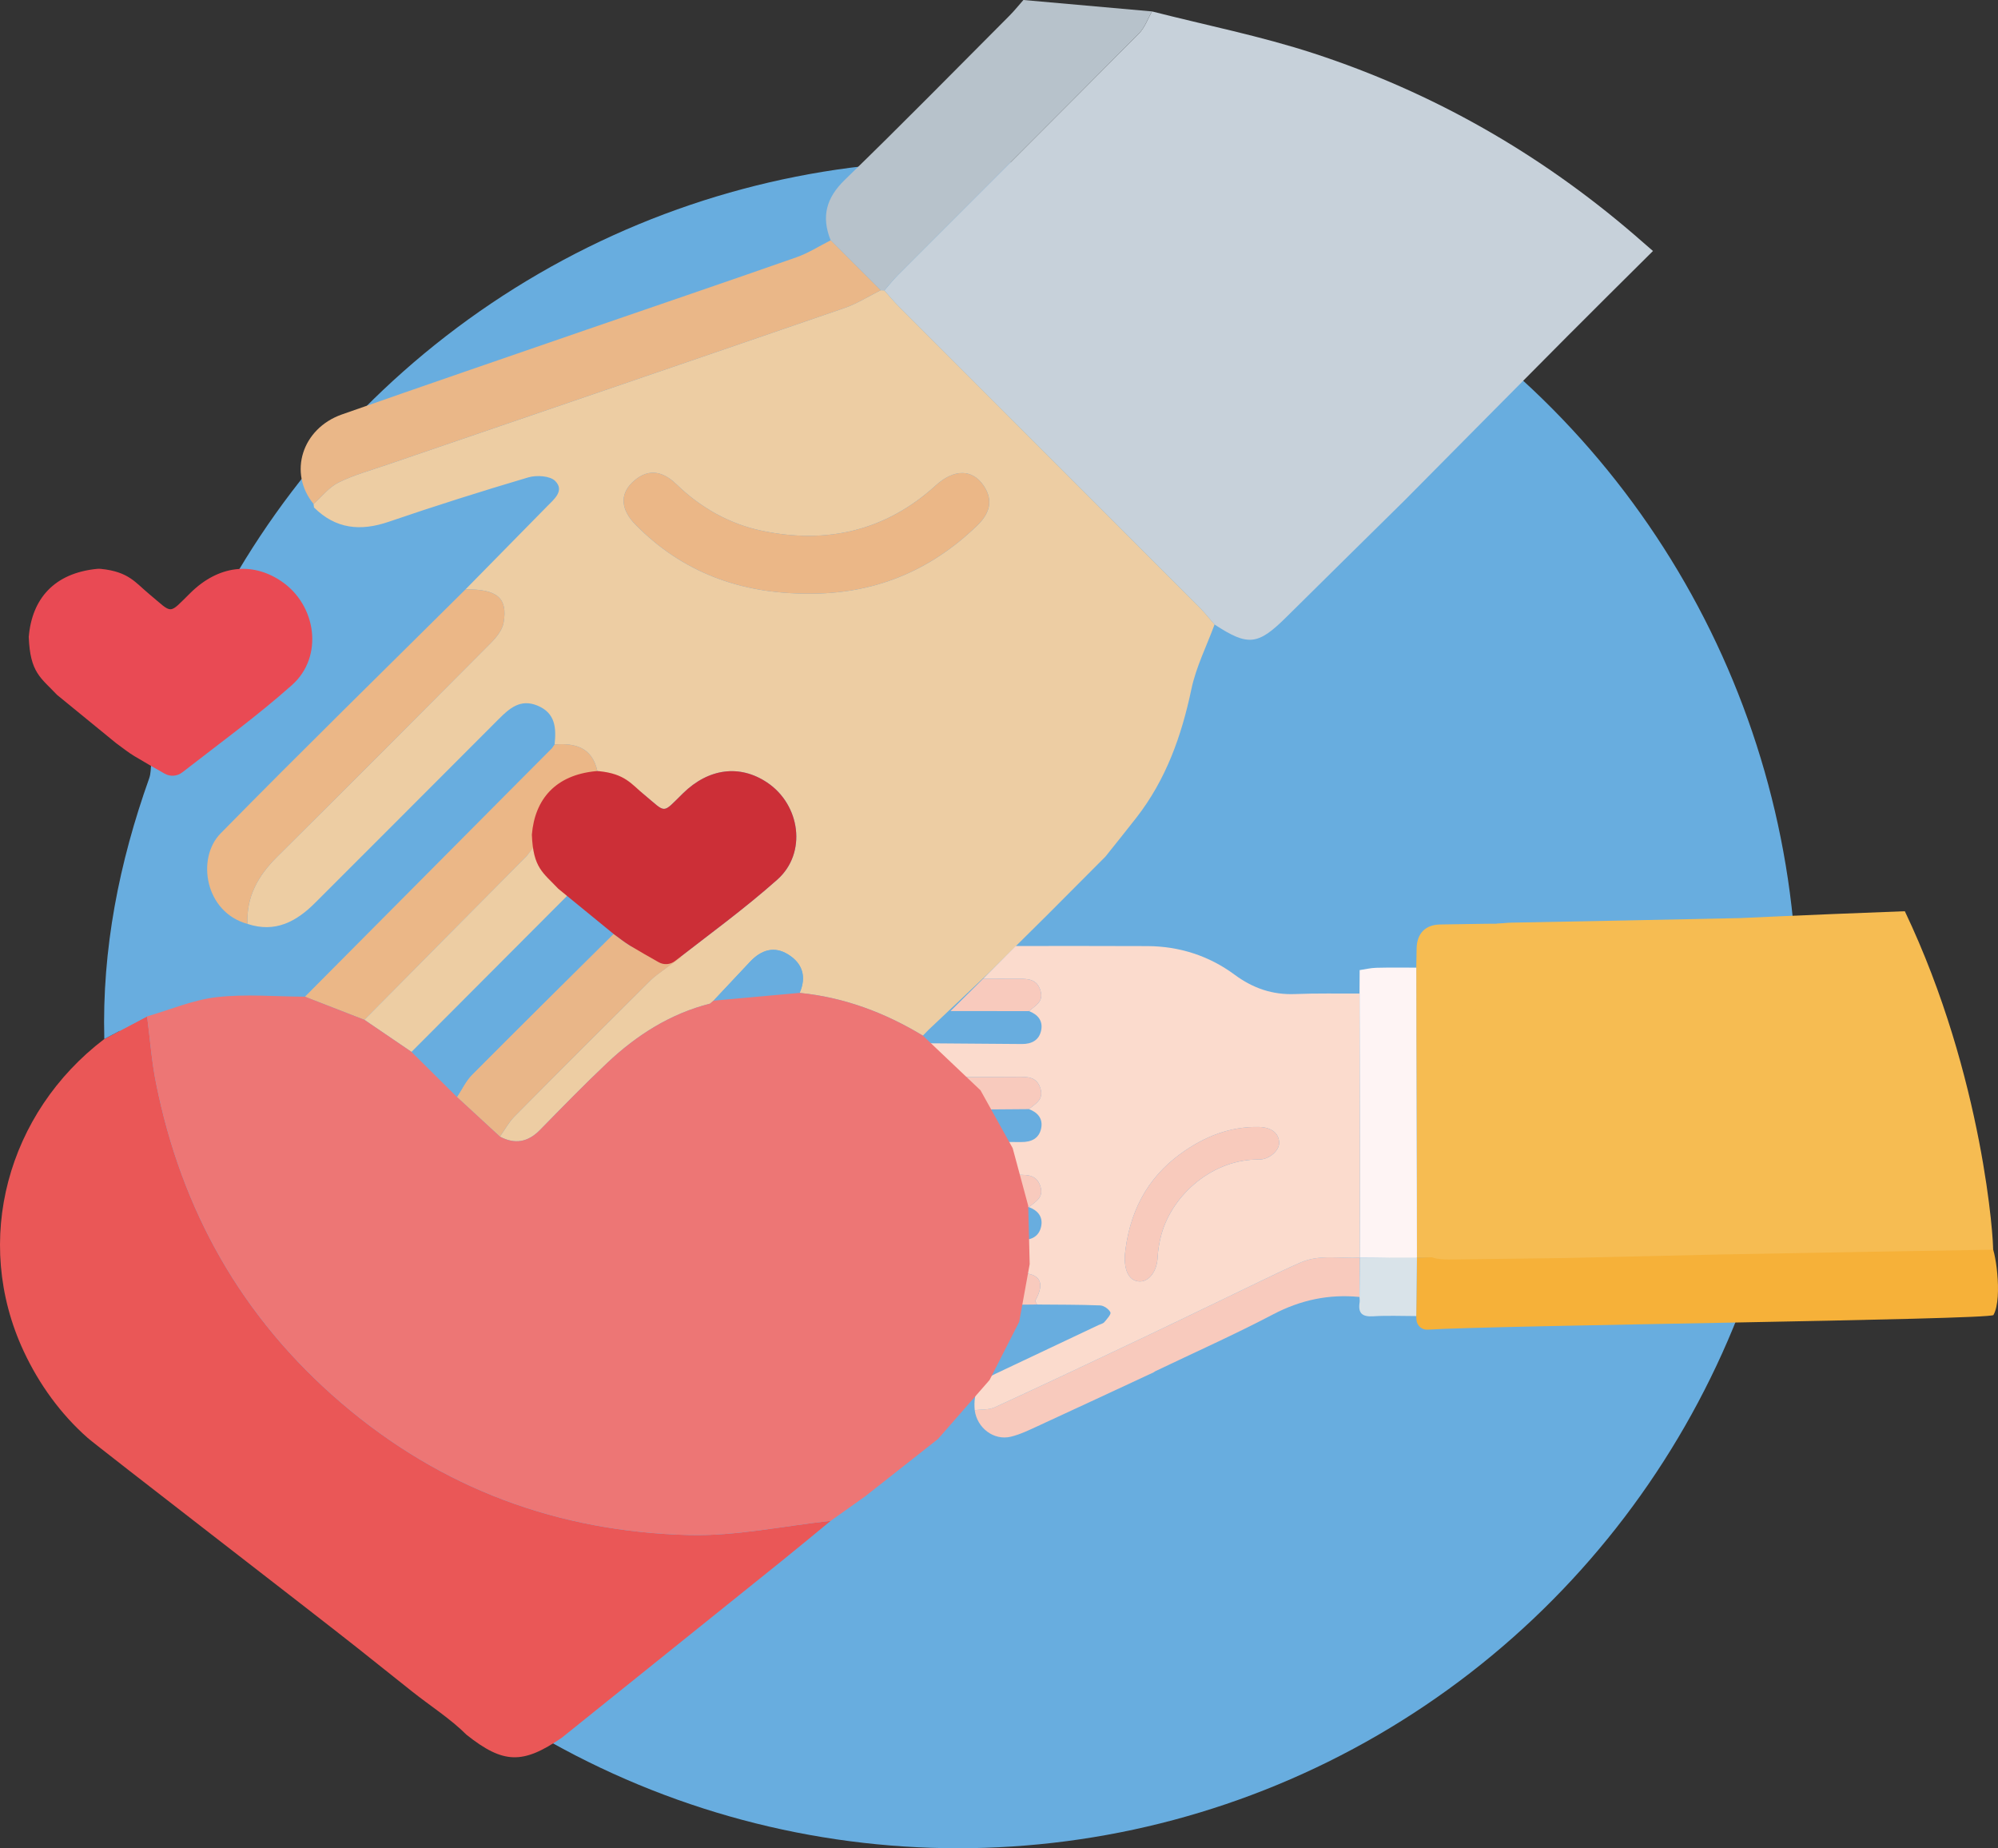
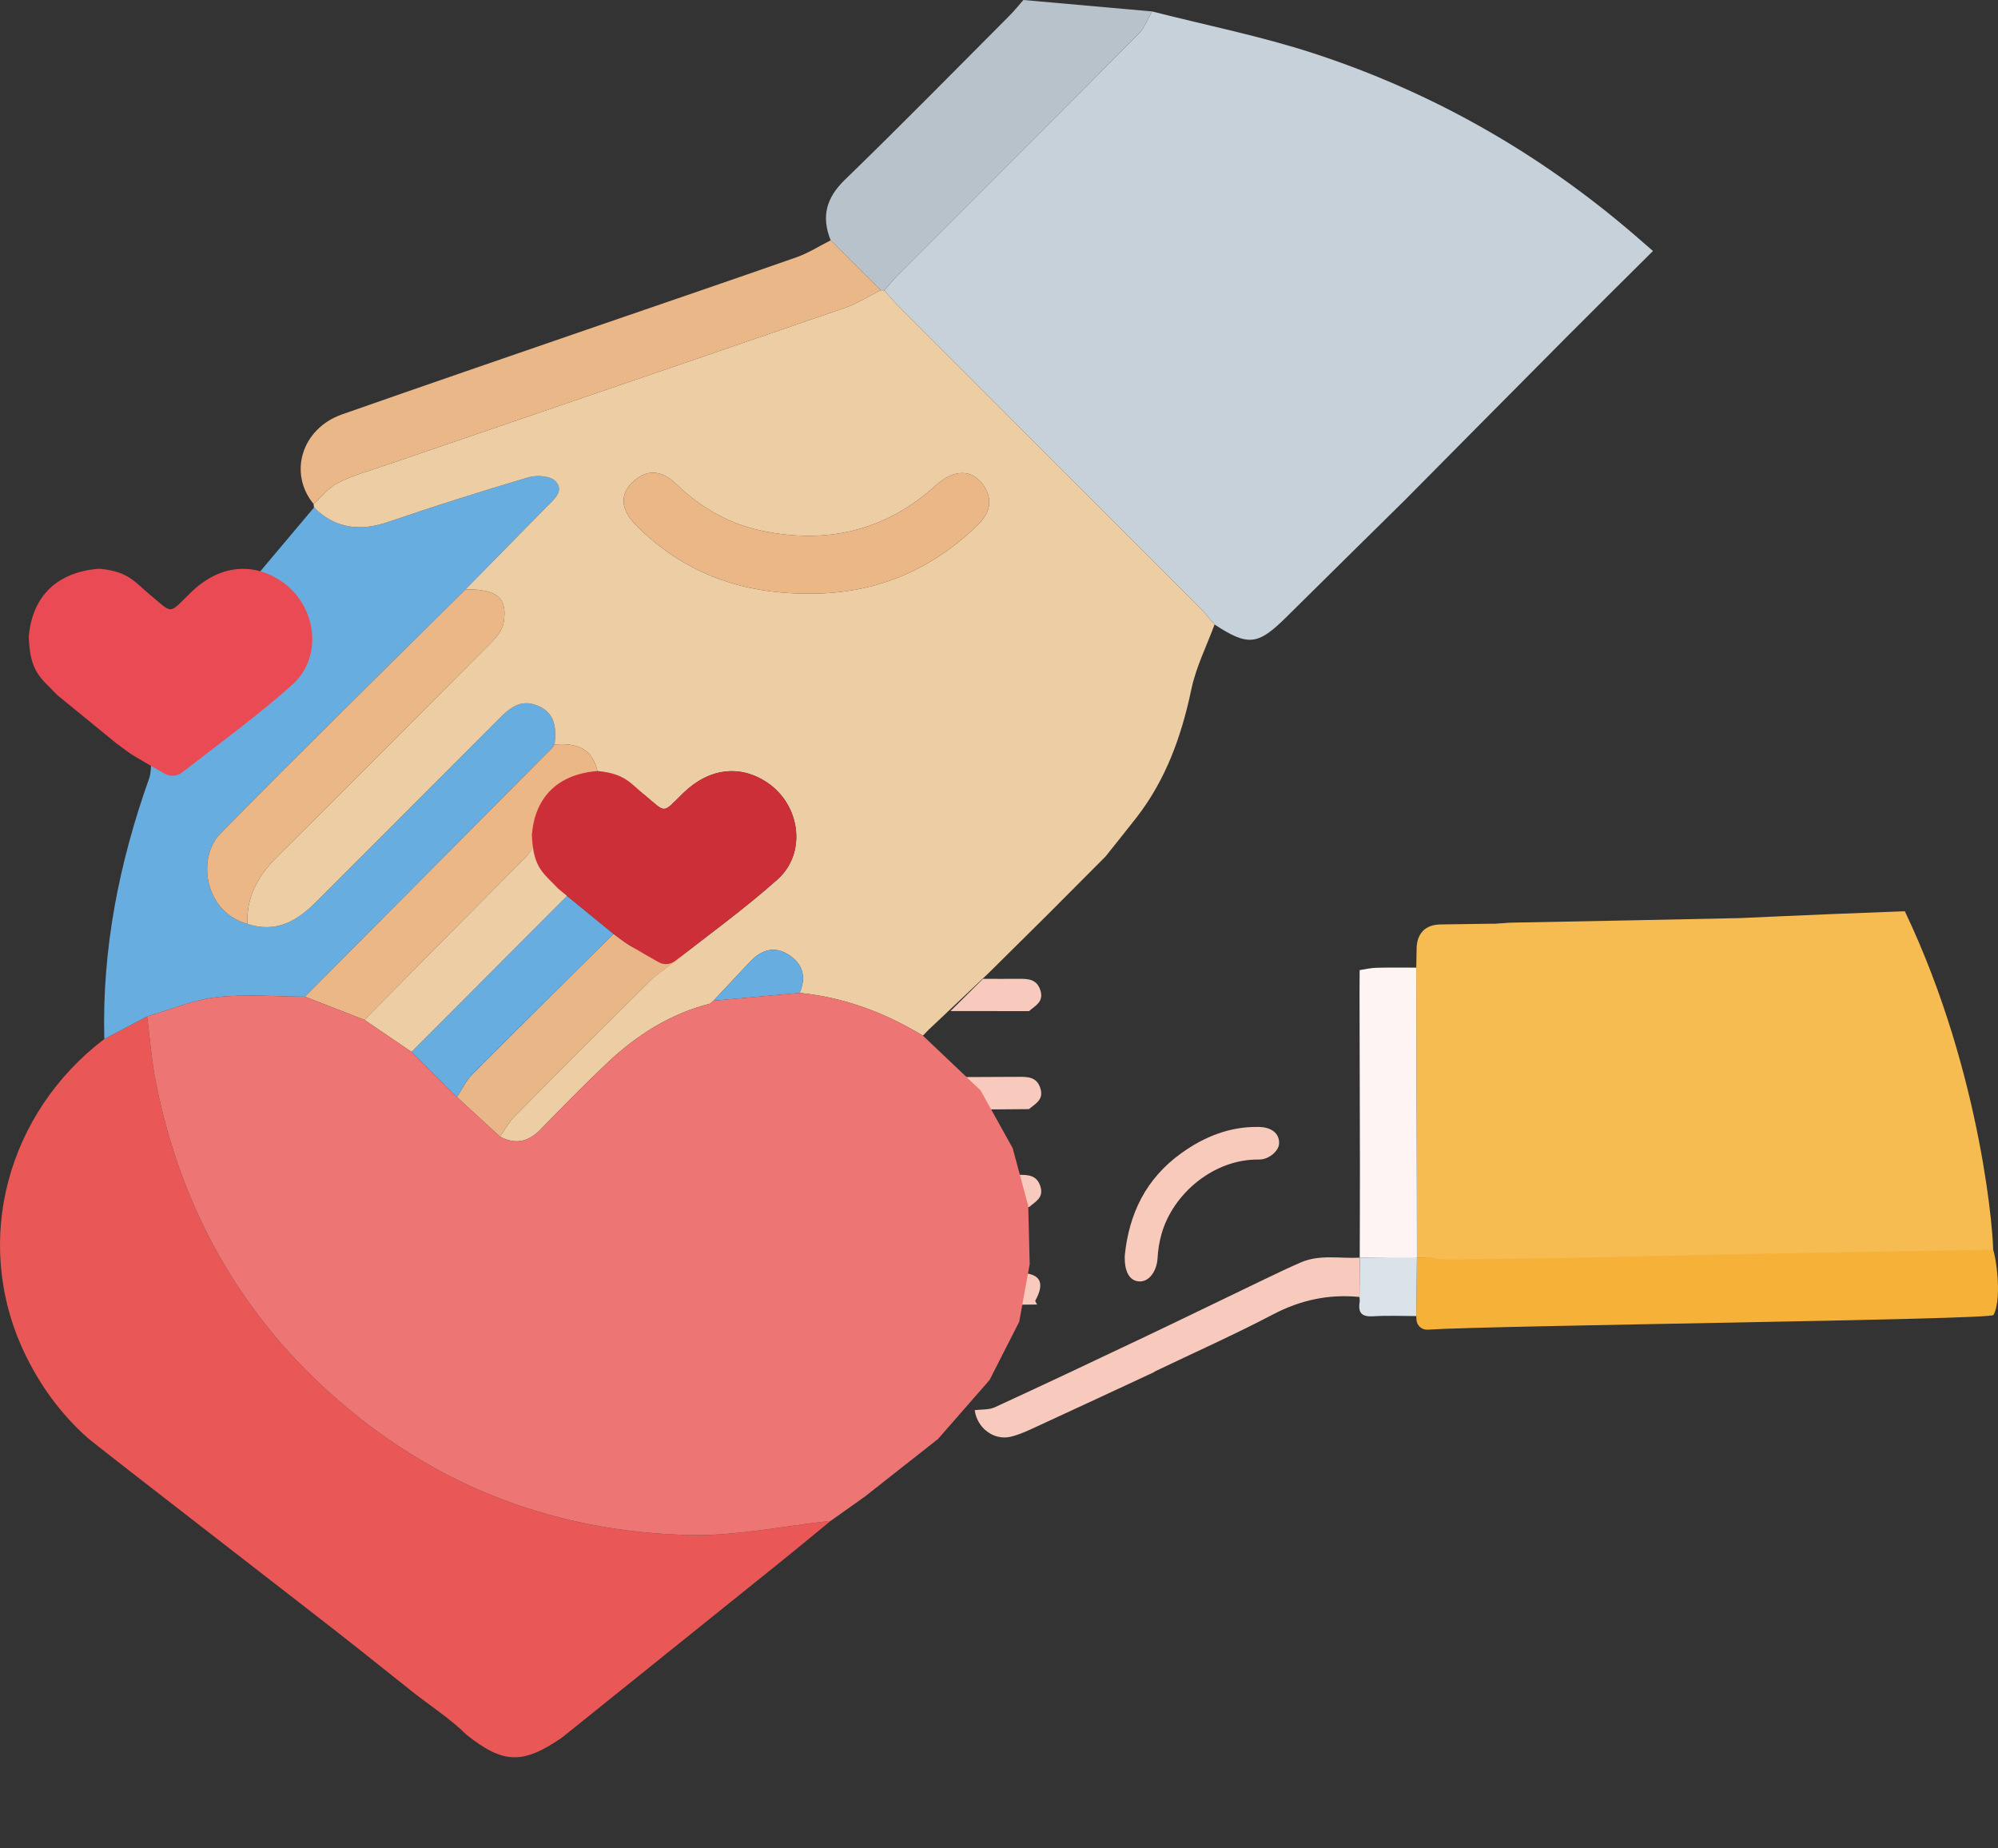
<svg xmlns="http://www.w3.org/2000/svg" version="1.1" id="圖層_1" x="0px" y="0px" width="288.863px" height="267.176px" viewBox="0 0 288.863 267.176" enable-background="new 0 0 288.863 267.176" xml:space="preserve">
  <rect x="0" y="0" width="288.863" height="267.176" fill="#333333" stroke="none" />
  <g>
-     <ellipse fill="#68ADDF" cx="138.521" cy="145.207" rx="121.315" ry="121.969" />
    <path fill="#EA5757" d="M12.676,207.859c-3.915-3.452-7.03-7.777-9.236-12.498c-7.497-16.044-2.348-34.523,11.641-45.167   c2.062-1.089,4.124-2.178,6.187-3.268c0.419,3.217,0.653,6.47,1.289,9.644c3.689,18.412,12.384,33.891,26.755,46.206   c14.532,12.454,31.427,18.653,50.334,19.123c6.796,0.169,13.633-1.319,20.451-2.05c-2.367,1.941-4.719,3.9-7.104,5.819   c-10.579,8.513-21.167,17.013-31.752,25.518c-5.644,3.871-8.449,3.833-13.792-0.413c-2.303-2.303-5.275-4.193-7.826-6.223   c-2.662-2.117-5.322-4.235-7.982-6.354C46.318,233.958,14.148,209.158,12.676,207.859z" />
    <path fill="#C7D1DA" d="M166.557,1.651c7.808,1.996,15.752,3.572,23.396,6.072c17.155,5.61,32.604,14.416,46.314,26.204   c0.908,0.78,1.809,1.57,2.712,2.356c-4.162,4.143-8.34,8.268-12.481,12.431c-7.82,7.861-15.618,15.743-23.424,23.616   c-5.704,5.627-11.416,11.245-17.107,16.883c-4.114,4.076-5.516,4.233-10.367,1.067c-0.73-0.836-1.415-1.719-2.198-2.503   c-14.495-14.511-29.003-29.01-43.5-43.519c-0.72-0.721-1.365-1.517-2.044-2.277c0.673-0.765,1.307-1.57,2.026-2.29   c11.596-11.611,23.218-23.198,34.779-34.844C165.508,3.994,165.935,2.726,166.557,1.651z" />
    <path fill="#B7C2CB" d="M120.094,34.738c-1.37-3.405-0.664-6.121,2.062-8.76c8.037-7.782,15.871-15.773,23.773-23.694   c0.718-0.72,1.355-1.521,2.03-2.284c6.2,0.55,12.399,1.1,18.598,1.651c-0.622,1.075-1.049,2.343-1.896,3.195   C153.1,16.493,141.479,28.079,129.882,39.69c-0.719,0.72-1.353,1.525-2.026,2.29c-0.175-0.007-0.351-0.014-0.526-0.02   C124.918,39.553,122.506,37.146,120.094,34.738z" />
    <path fill="#2C62AE" d="M195.121,233.779c0.212-0.14,0.425-0.279,0.637-0.418C195.545,233.5,195.333,233.639,195.121,233.779z" />
    <path fill="#68ADDF" d="M44.084,144.081c-4.25-0.018-8.542-0.411-12.736,0.064c-3.422,0.388-6.726,1.815-10.082,2.781   c-2.062,1.089-4.124,2.178-6.186,3.268c-0.342-12.999,2.146-25.507,6.495-37.7c0.244-0.684,0.209-1.467,0.304-2.204   c1.934,1.69,3.558,1.116,5.364-0.417c3.69-3.133,7.542-6.074,11.318-9.105c7.154-5.744,6.316-12.832-1.775-17.172   c2.816-3.381,5.797-6.854,8.613-10.235c3.135,3.109,6.706,3.468,10.794,2.069c6.682-2.286,13.419-4.419,20.19-6.421   c1.188-0.351,3.153-0.229,3.893,0.525c1.383,1.41-0.177,2.644-1.217,3.703c-3.917,3.987-7.836,7.972-11.754,11.958   c-11.825,11.744-23.744,23.396-35.419,35.286c-3.514,3.579-2.271,11.392,3.888,13.073c3.986,1.33,7.048-0.303,9.776-3.034   c8.846-8.852,17.703-17.693,26.537-26.556c1.576-1.581,3.154-2.982,5.62-1.962c2.625,1.086,2.719,3.274,2.474,5.618l0-0.003   c-0.127,0.182-0.254,0.363-0.382,0.545c-2.041,2.049-4.083,4.098-6.123,6.149C63.813,124.234,53.949,134.158,44.084,144.081z" />
    <path fill="#EDCDA3" d="M80.181,107.62c0.246-2.343,0.152-4.531-2.474-5.618c-2.465-1.02-4.043,0.381-5.62,1.962   c-8.834,8.863-17.691,17.704-26.537,26.556c-2.729,2.73-5.791,4.364-9.776,3.034c-0.171-3.918,1.544-6.964,4.252-9.656   c10.344-10.281,20.65-20.599,30.929-30.945c0.808-0.813,1.671-1.884,1.855-2.948c0.62-3.582-0.94-4.853-5.506-4.811   c3.918-3.986,7.837-7.971,11.754-11.958c1.04-1.059,2.6-2.292,1.217-3.703c-0.74-0.754-2.706-0.876-3.893-0.525   c-6.771,2.002-13.509,4.136-20.19,6.421c-4.088,1.399-7.659,1.04-10.794-2.069c-0.017-0.169-0.038-0.338-0.063-0.506   c1.195-1.059,2.237-2.426,3.619-3.106c2.234-1.099,4.682-1.769,7.054-2.581c22.03-7.541,44.068-15.056,66.083-22.639   c1.824-0.628,3.495-1.702,5.237-2.568c0.175,0.006,0.351,0.012,0.526,0.02c0.68,0.761,1.325,1.557,2.044,2.277   c14.497,14.509,29.005,29.008,43.5,43.519c0.783,0.784,1.468,1.667,2.198,2.503c-1.144,3.111-2.676,6.139-3.351,9.348   c-1.421,6.758-3.669,13.073-7.945,18.564c-1.476,1.895-2.988,3.762-4.483,5.642c-2.808,2.817-5.616,5.634-8.424,8.451   c-2.795,2.769-5.591,5.538-8.387,8.306c-2.921,2.76-5.842,5.521-8.763,8.281c-0.272,0.279-0.545,0.559-0.818,0.838   c-5.5-3.328-11.386-5.539-17.818-6.179c1.009-2.313,0.444-4.244-1.647-5.55c-2.048-1.279-3.918-0.645-5.5,1.025   c-1.776,1.876-3.539,3.767-5.307,5.651l0.047-0.044c-0.181,0.156-0.362,0.313-0.543,0.469c-5.761,1.461-10.606,4.552-14.868,8.57   c-3.331,3.141-6.523,6.43-9.729,9.699c-1.729,1.762-3.611,2.111-5.782,0.955c0.694-0.975,1.27-2.066,2.101-2.906   c6.537-6.604,13.115-13.167,19.706-19.718c0.713-0.709,1.585-1.257,2.383-1.881c5.329-4.196,10.866-8.158,15.924-12.657   c4.302-3.828,3.321-10.814-1.483-14.028c-3.941-2.637-8.45-2.076-12.163,1.559c-3.095,3.03-2.347,2.898-5.598,0.212   c-1.905-1.574-4.498-2.315-6.781-3.431C85.616,108.065,83.19,107.374,80.181,107.62z M116.552,85.813   c9.632,0.149,17.848-3.178,24.739-9.854c1.742-1.688,2.387-3.576,0.93-5.748c-1.649-2.457-4.323-2.421-6.934-0.043   c-7.234,6.588-15.78,8.528-25.167,6.55c-4.688-0.988-8.845-3.344-12.349-6.742c-2.219-2.151-4.393-2.162-6.39-0.208   c-1.788,1.75-1.612,3.928,0.505,6.082C98.667,82.749,107.005,85.769,116.552,85.813z" />
    <path fill="#EAB788" d="M127.33,41.961c-1.742,0.867-3.413,1.94-5.237,2.568c-22.015,7.583-44.054,15.099-66.083,22.639   c-2.372,0.812-4.82,1.481-7.054,2.581c-1.381,0.68-2.424,2.047-3.619,3.106c-3.683-4.47-1.704-10.909,4.101-12.947   c11.807-4.147,23.646-8.205,35.477-12.286c10.08-3.477,20.177-6.902,30.237-10.433c1.723-0.604,3.299-1.624,4.943-2.451   C122.506,37.146,124.918,39.553,127.33,41.961z" />
    <path fill="#EBB787" d="M80.181,107.62c3.009-0.247,5.435,0.445,6.187,3.837c-6.621,2.608-7.602,4.387-8.726,10.62   c-0.341,0.133-1.258,1.442-1.494,1.68c-7.832,7.878-15.644,15.775-23.459,23.668c-2.867-1.115-5.734-2.23-8.602-3.345   c9.863-9.923,19.727-19.847,29.591-29.77c2.039-2.051,4.082-4.1,6.123-6.149c0.127-0.182,0.254-0.363,0.382-0.544L80.181,107.62z" />
    <path fill="#E9B688" d="M98.508,138.345c-0.798,0.623-3.709,2.629-4.422,3.338c-6.59,6.551-13.168,13.114-19.706,19.718   c-0.831,0.839-1.406,1.931-2.101,2.906c-2.072-1.908-4.144-3.817-6.216-5.725c0.718-1.083,1.28-2.321,2.178-3.225   c6.781-6.823,13.629-13.581,20.455-20.358c0.81,0.581,1.587,1.216,2.438,1.729C92.892,137.787,96.728,137.324,98.508,138.345z" />
    <path fill="#68ADDF" d="M88.697,134.997c-6.827,6.778-13.674,13.536-20.456,20.359c-0.898,0.904-1.46,2.142-2.178,3.225   c-2.19-2.174-4.381-4.349-6.571-6.523c7.498-7.516,14.994-15.032,22.491-22.547C84.222,131.339,86.459,133.168,88.697,134.997z" />
    <path fill="#EDCDA3" d="M81.984,129.51c-7.497,7.516-14.994,15.031-22.491,22.547c-2.269-1.543-4.537-3.088-6.805-4.632   c7.815-7.894,15.628-15.791,23.459-23.668c0.236-0.237,1.602-2.222,1.944-2.354C79.7,123.458,80.376,127.455,81.984,129.51z" />
    <path fill="#68ADDF" d="M103.155,144.657c1.769-1.884,3.531-3.775,5.307-5.651c1.581-1.669,3.452-2.304,5.5-1.025   c2.091,1.306,2.657,3.237,1.647,5.55C111.458,143.906,107.307,144.282,103.155,144.657z" />
    <path fill="#3064AF" d="M102.659,145.082c0.181-0.156,0.362-0.313,0.543-0.469C103.021,144.769,102.84,144.926,102.659,145.082z" />
    <path fill="#EBB787" d="M67.306,85.195c4.566-0.042,6.126,1.229,5.506,4.811c-0.184,1.064-1.047,2.135-1.855,2.948   c-10.278,10.346-20.585,20.664-30.929,30.945c-2.708,2.692-4.423,5.737-4.252,9.656c-6.16-1.681-7.403-9.495-3.889-13.073   C43.562,108.591,55.48,96.938,67.306,85.195z" />
    <path fill="#EDCDA3" d="M80.182,107.617c-0.127,0.182-0.255,0.363-0.382,0.544C79.927,107.98,80.054,107.798,80.182,107.617z" />
    <path fill="#CC2F37" d="M80.707,128.467c-2.187-2.323-3.627-2.967-3.812-7.809c0.43-5.152,3.438-8.617,9.233-9.18   c0.157-0.015,0.326-0.015,0.483,0.001c3.78,0.38,4.672,1.868,6.538,3.409c3.251,2.686,2.502,2.818,5.598-0.212   c3.713-3.635,8.222-4.196,12.163-1.559c4.805,3.214,5.785,10.2,1.483,14.028c-4.702,4.183-9.817,7.901-14.795,11.774   c-0.685,0.533-1.62,0.602-2.375,0.173c-1.37-0.777-2.741-1.552-4.089-2.365c-0.851-0.513-1.628-1.148-2.438-1.729   C86.034,132.82,83.371,130.644,80.707,128.467z" />
    <path fill="#EBB787" d="M116.552,85.813c-9.547-0.044-17.885-3.064-24.666-9.963c-2.117-2.154-2.293-4.333-0.505-6.082   c1.997-1.954,4.171-1.943,6.39,0.208c3.504,3.397,7.661,5.754,12.349,6.742c9.387,1.978,17.934,0.039,25.167-6.55   c2.611-2.378,5.285-2.414,6.934,0.043c1.457,2.171,0.812,4.059-0.93,5.748C134.399,82.635,126.184,85.962,116.552,85.813z" />
    <g>
      <path fill="#F6BC52" d="M204.759,139.878c0.016-0.941,0.024-1.883,0.05-2.824c0.058-2.143,1.287-3.392,3.44-3.415    c2.931-0.032,6.027-0.114,8.959-0.117c1.196,6.037,1.373,12.244,1.049,18.37c-0.498,9.422-2.537,18.515-6.229,27.217    c-0.387,0.913-0.84,1.797-1.263,2.694c-1.97-0.004-3.818,0.004-5.788,0l-0.112,0.025    C204.87,167.849,204.754,153.856,204.759,139.878z" />
      <path fill="#F6B139" d="M204.856,181.789c1.851,0.004,75.921-1.613,82.982-1.752c0.541-0.011,1.789,7.494,0.368,10.055    c-0.39,0.703-72.666,1.503-81.796,2.12c-0.85,0.058-1.579-0.596-1.625-1.446l-0.025-0.469c-0.002-0.033-0.002-0.067-0.002-0.101    C204.791,187.394,204.823,184.591,204.856,181.789z" />
      <path fill="#F8CABD" d="M166.657,198.442c-5.531,2.569-11.057,5.151-16.598,7.699c-1.272,0.585-2.56,1.214-3.908,1.542    c-2.471,0.601-4.902-1.268-5.23-3.837c0.973-0.126,2.051-0.023,2.901-0.415c7.216-3.322,14.4-6.715,21.576-10.125    c5.808-2.761,11.588-5.581,17.387-8.364c1.744-0.837,3.491-1.674,5.264-2.446c2.757-1.199,5.683-0.545,8.535-0.688l0.027-0.006    c-0.021,1.894-0.041,3.788-0.061,5.681c-4.426-0.433-8.516,0.432-12.504,2.524c-5.576,2.925-11.339,5.493-17.022,8.213    c-0.119,0.079-0.238,0.157-0.358,0.235L166.657,198.442z" />
      <path fill="#D9E3E9" d="M196.55,187.483c0.021-1.894,0.041-3.788,0.061-5.681c2.711,0.004,5.286-0.088,7.997-0.084l0.248,0.071    c-0.033,2.819-0.065,5.639-0.099,8.458c-2.074,0-4.155-0.1-6.221,0.032c-1.602,0.102-2.217-0.452-1.968-2.019    C196.608,188.008,196.559,187.743,196.55,187.483z" />
      <path fill="#FEF4F4" d="M196.556,143.624c0.006-1.13,0.012-2.259,0.018-3.389c0.798-0.117,1.593-0.314,2.393-0.335    c1.93-0.051,3.861-0.02,5.792-0.022c-0.005,13.979,0.102,27.932,0.097,41.911c-2.711-0.004-5.534,0.017-8.245,0.013l-0.026,0.006    c0.01-4.453,0.033-8.905,0.027-13.357C196.602,160.175,196.575,151.899,196.556,143.624z" />
-       <path fill="#FBDBCD" d="M196.556,143.624c0.02,8.275,0.046,16.551,0.056,24.827c0.005,4.453-0.017,8.905-0.027,13.357    c-2.853,0.144-5.778-0.511-8.536,0.688c-1.773,0.772-3.52,1.609-5.264,2.446c-5.798,2.783-11.579,5.603-17.387,8.364    c-7.175,3.411-14.359,6.804-21.576,10.125c-0.851,0.392-1.929,0.289-2.901,0.415c-0.237-2.646,0.608-4.125,3.008-5.259    c4.965-2.348,9.931-4.695,14.896-7.043c0.284-0.134,0.648-0.201,0.833-0.419c0.372-0.442,1.011-1.139,0.879-1.418    c-0.225-0.476-0.949-0.979-1.482-1c-3.035-0.12-6.076-0.102-9.114-0.13c-0.09-0.196-0.313-0.466-0.251-0.579    c1.47-2.67,0.673-3.993-2.434-3.996c-4.661-0.003-9.321-0.005-13.981-0.007c1.394-1.594,2.787-3.188,4.18-4.783    c3.438,0.013,6.876,0.022,10.314,0.042c1.421,0.008,2.487-0.572,2.765-2.005c0.266-1.374-0.501-2.264-1.764-2.75    c0.91-0.793,2.164-1.343,1.652-2.986c-0.513-1.647-1.765-1.688-3.122-1.683c-2.196,0.009-4.393-0.014-6.589-0.023    c-0.04-1.575-0.08-3.151-0.12-4.726c2.344,0.001,4.688-0.016,7.033,0.011c1.475,0.017,2.618-0.506,2.91-2.021    c0.265-1.369-0.506-2.264-1.777-2.739c0.924-0.777,2.158-1.333,1.672-2.961c-0.517-1.734-1.852-1.714-3.243-1.705    c-3.489,0.024-6.977,0.032-10.466,0.046c-1.559-1.479-3.118-2.958-4.677-4.437c0.153-0.157,0.306-0.313,0.459-0.471    c5.076,0.038,10.152,0.072,15.228,0.117c1.427,0.013,2.508-0.548,2.799-1.988c0.279-1.382-0.49-2.278-1.759-2.769    c0.91-0.792,2.163-1.343,1.652-2.985c-0.512-1.646-1.763-1.695-3.12-1.683c-1.725,0.016-3.451,0.001-5.176-0.001    c1.576-1.581,3.152-3.162,4.728-4.743c6.345,0.002,12.69-0.018,19.035,0.015c4.641,0.025,8.902,1.397,12.619,4.143    c2.652,1.958,5.473,2.928,8.769,2.789C190.366,143.568,193.463,143.641,196.556,143.624z M162.612,181.536    c0,0.105,0,0.209,0,0.314c0.001,2.146,0.8,3.382,2.191,3.394c1.368,0.012,2.452-1.524,2.555-3.392    c0.062-1.132,0.244-2.28,0.545-3.374c1.626-5.915,7.59-10.957,14.115-10.858c1.423,0.021,2.893-1.239,2.914-2.354    c0.027-1.43-1.095-2.321-2.922-2.358c-4.2-0.085-7.879,1.399-11.221,3.797C165.72,170.339,163.212,175.42,162.612,181.536z" />
      <path fill="#F8CABD" d="M133.274,183.995c4.661,0.002,9.321,0.004,13.981,0.007c3.107,0.002,3.904,1.325,2.434,3.996    c-0.062,0.112,0.162,0.382,0.251,0.579c-4.864,0.045-9.728,0.104-14.592,0.13c-2.668,0.014-5.336-0.027-8.005-0.043    C129.32,187.107,131.297,185.551,133.274,183.995z" />
      <path fill="#F8CABD" d="M136.72,155.711c3.489-0.015,6.977-0.022,10.466-0.046c1.392-0.009,2.726-0.029,3.243,1.705    c0.485,1.628-0.748,2.184-1.672,2.961c-3.143,0.024-6.285,0.049-9.427,0.073C138.459,158.84,137.59,157.275,136.72,155.711z" />
      <path fill="#F8CABD" d="M148.769,174.499c-2.97-0.002-5.939-0.005-8.91-0.008c0.283-1.561,0.566-3.123,0.85-4.684    c2.197,0.01,4.394,0.033,6.59,0.023c1.357-0.005,2.609,0.035,3.122,1.683C150.933,173.156,149.679,173.706,148.769,174.499z" />
      <path fill="#F8CABD" d="M148.77,146.164c-3.783-0.002-7.566-0.004-11.35-0.007c1.569-1.554,3.138-3.107,4.707-4.661    c1.725,0.001,3.45,0.017,5.175,0c1.357-0.012,2.607,0.036,3.12,1.683C150.933,144.821,149.68,145.372,148.77,146.164z" />
      <path fill="#F8CABC" d="M162.612,181.536c0.6-6.116,3.107-11.196,8.176-14.832c3.342-2.397,7.021-3.882,11.221-3.797    c1.828,0.037,2.95,0.928,2.922,2.358c-0.021,1.115-1.491,2.376-2.914,2.354c-6.525-0.099-12.489,4.943-14.115,10.858    c-0.301,1.094-0.483,2.242-0.545,3.374c-0.103,1.868-1.187,3.404-2.555,3.392c-1.392-0.012-2.19-1.249-2.191-3.394    C162.612,181.745,162.612,181.641,162.612,181.536z" />
    </g>
    <path fill="#E94A54" d="M8.243,100.446c-2.344-2.49-3.889-3.18-4.087-8.372c0.461-5.523,3.686-9.239,9.898-9.842   c0.168-0.016,0.35-0.016,0.518,0.001c4.053,0.407,5.01,2.002,7.01,3.654c3.485,2.879,2.683,3.021,6.001-0.228   c3.981-3.897,8.814-4.498,13.041-1.671c5.151,3.446,6.202,10.936,1.59,15.04c-5.041,4.484-10.525,8.471-15.861,12.623   c-0.734,0.571-1.737,0.646-2.546,0.187c-1.468-0.833-2.938-1.664-4.384-2.536c-0.912-0.55-1.745-1.231-2.614-1.854   C13.954,105.114,11.098,102.78,8.243,100.446z" />
    <path fill="#ED7675" d="M125.055,216.33c-1.653,1.173-3.305,2.345-4.958,3.518c-6.818,0.731-13.655,2.219-20.451,2.05   c-18.907-0.47-35.802-6.669-50.334-19.123c-14.371-12.315-23.065-27.793-26.755-46.206c-0.636-3.173-0.87-6.427-1.29-9.644   c3.356-0.966,6.66-2.393,10.082-2.781c4.194-0.476,8.486-0.082,12.737-0.065c2.868,1.114,5.735,2.229,8.602,3.345   c2.268,1.544,4.536,3.089,6.804,4.633c2.191,2.174,4.381,4.349,6.572,6.522c2.072,1.909,4.143,3.817,6.215,5.726   c2.171,1.157,4.054,0.808,5.783-0.955c3.207-3.27,6.399-6.559,9.729-9.699c4.262-4.018,9.107-7.109,14.868-8.57   c0.181-0.156,0.362-0.313,0.543-0.469l-0.047,0.044c4.151-0.375,8.303-0.75,12.454-1.126c6.432,0.64,12.318,2.851,17.818,6.179   c2.778,2.635,5.556,5.27,8.333,7.905c1.55,2.787,3.1,5.574,4.65,8.361c0.749,2.778,1.498,5.556,2.247,8.333   c0.071,2.807,0.143,5.614,0.212,8.422c-0.506,2.782-1.011,5.564-1.516,8.346c-1.428,2.804-2.856,5.608-4.284,8.413   c-2.483,2.841-4.966,5.682-7.449,8.522C132.099,210.785,128.577,213.558,125.055,216.33z" />
    <path fill="#F6BC52" d="M275.392,131.723c11.445,24.034,12.88,48.148,12.752,48.927c-3.936,0.066-35.665,0.612-39.604,0.697   c-7.44,0.161-14.884,0.341-22.327,0.513c-5.364,0.066-10.727,0.125-16.093,0.203c-3.879,0.056-4.483-0.504-4.409-4.189   c0.221-0.725,0.485-1.45,0.656-2.173c3.168-13.39,6.323-26.779,9.489-40.168c0.157-0.665,0.386-1.332,0.581-1.997   c0.692-0.056,1.393-0.147,2.076-0.161c11.006-0.216,22.007-0.41,33.021-0.658C252.34,132.699,259.083,132.336,275.392,131.723z" />
  </g>
</svg>